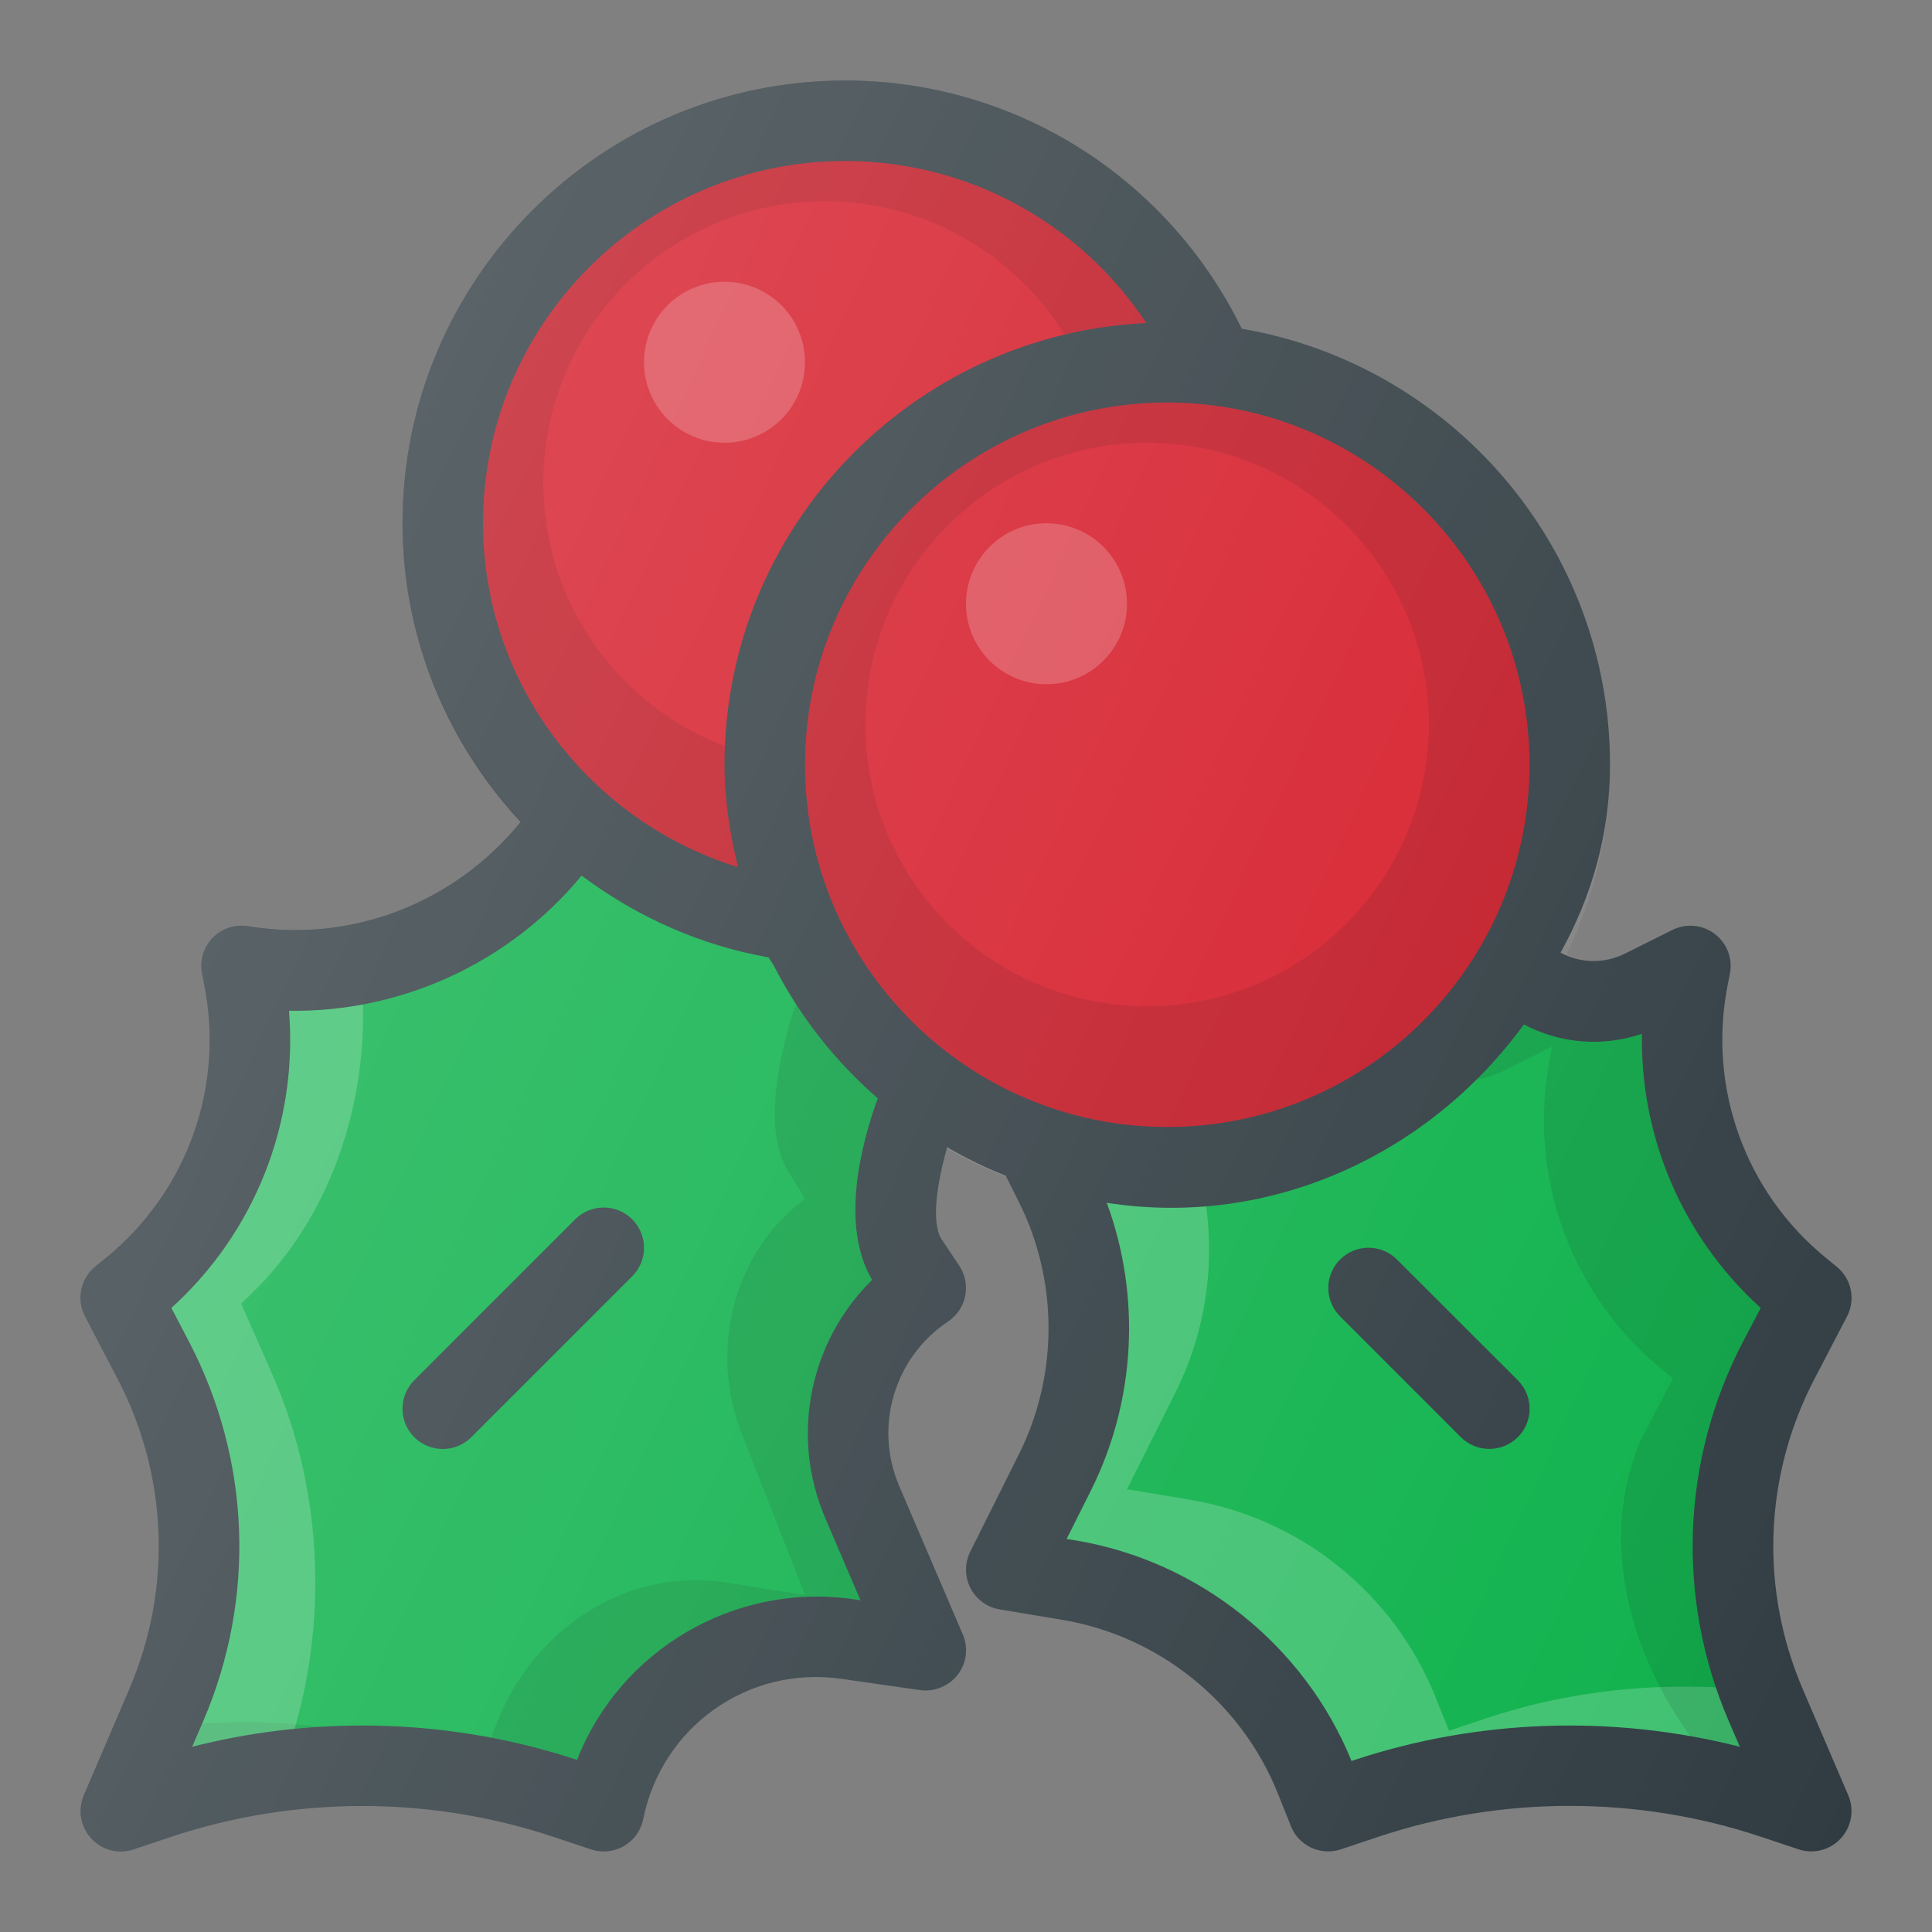
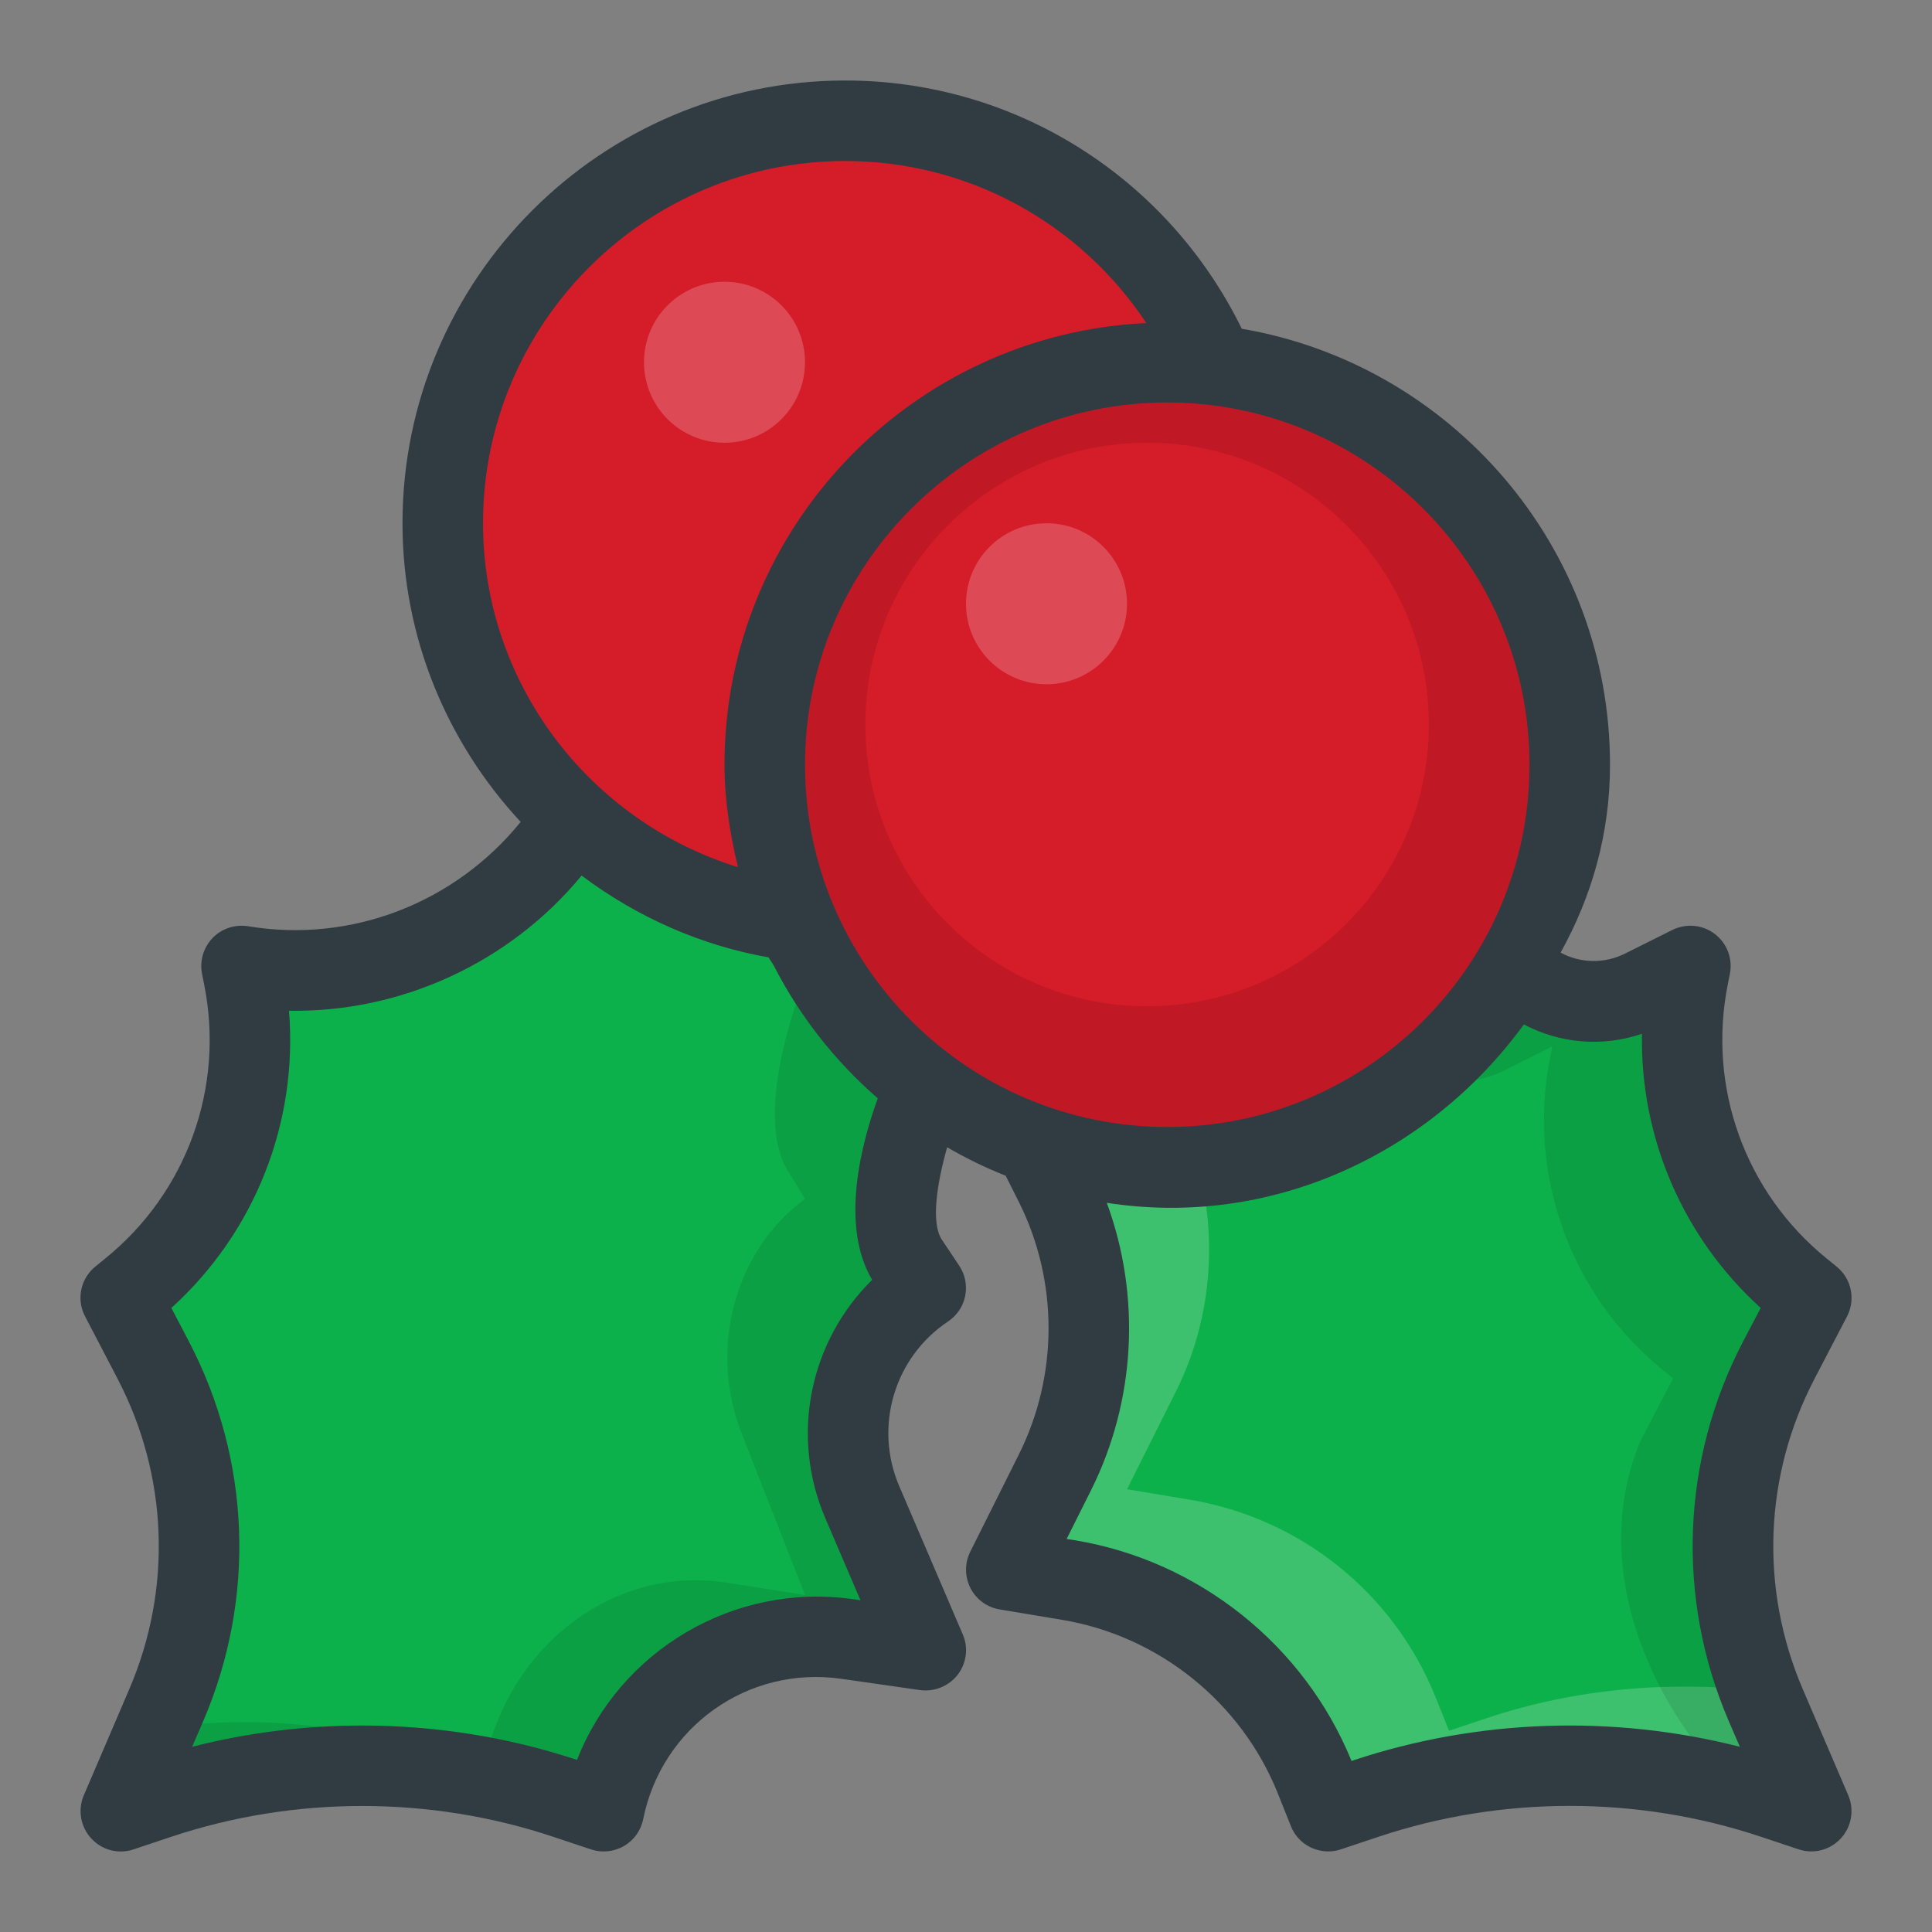
<svg xmlns="http://www.w3.org/2000/svg" id="Layer_1" x="0px" y="0px" viewBox="0 0 24 24" xml:space="preserve">
  <rect x="0" y="0" width="24" height="24" fill="#808080" stroke="none" />
  <g>
    <path fill="#D51C29" d="M9.5,9.5c0-2.761,2.239-5,5-5 c0.209,0,0.407,0.037,0.609,0.061l0,0C14.352,2.763,12.574,1.5,10.5,1.5 c-2.761,0-5,2.239-5,5c0,2.553,1.92,4.635,4.391,4.939l0,0 C9.64,10.842,9.5,10.187,9.5,9.5z" />
    <circle fill="#D51C29" cx="14.5" cy="9.5" r="5" />
    <path fill="#0DB14B" d="M22.096,16.898L22.5,16.122l-0.124-0.101 c-1.154-0.936-1.694-2.434-1.402-3.891L21,12l-0.587,0.294 c-0.561,0.28-1.21,0.138-1.61-0.286C17.935,13.491,16.343,14.5,14.5,14.5 c-0.572,0-1.113-0.116-1.625-0.293l-0.018,0.007l0.249,0.498 c0.563,1.126,0.563,2.452,0,3.578L12.5,19.5l0.78,0.13 c1.379,0.23,2.537,1.162,3.056,2.46L16.5,22.5l0.47-0.157 c1.642-0.547,3.418-0.547,5.06,0L22.5,22.5l-0.566-1.321 C21.343,19.8,21.402,18.228,22.096,16.898z" />
    <path opacity="0.2" fill="#FFFFFF" d="M18.47,21.343L18,21.5l-0.164-0.41 c-0.519-1.298-1.678-2.23-3.056-2.46L14,18.5l0.606-1.211 c0.44-0.881,0.524-1.881,0.276-2.815c-0.127,0.01-0.252,0.026-0.381,0.026 c-0.572,0-1.113-0.116-1.625-0.293l-0.018,0.007l0.249,0.498 c0.563,1.126,0.563,2.452,0,3.578L12.5,19.5l0.78,0.13 c1.379,0.23,2.537,1.162,3.056,2.46L16.5,22.5l0.47-0.157 c1.642-0.547,3.418-0.547,5.06,0L22.5,22.5l-0.566-1.321 c-0.025-0.058-0.042-0.118-0.064-0.176C20.73,20.878,19.571,20.976,18.47,21.343z " />
    <path opacity="0.1" d="M21.879,16.898l0.404-0.775l-0.124-0.101 c-1.154-0.936-1.694-2.434-1.402-3.891l0.026-0.131l-0.587,0.294 c-0.561,0.28-1.21,0.138-1.61-0.286c-0.286,0.49-0.658,0.922-1.086,1.289 c0.365,0.173,0.801,0.195,1.196-0.003l0.587-0.294l-0.026,0.131 c-0.291,1.457,0.249,2.955,1.402,3.891l0.124,0.101l-0.404,0.775 c-0.879,2.102,0.893,4.265,1.434,4.445l0.47,0.157l-0.566-1.321 C21.126,19.8,21.186,18.228,21.879,16.898z" />
    <path fill="#0DB14B" d="M11.505,13.481c-0.701-0.528-1.269-1.223-1.614-2.043l0,0 c-1.061-0.13-2.007-0.603-2.756-1.286C6.253,11.528,4.638,12.273,3,12 l0.026,0.131c0.292,1.457-0.248,2.955-1.402,3.891L1.5,16.122l0.404,0.775 c0.694,1.33,0.753,2.902,0.162,4.281L1.5,22.5l0.47-0.157 c1.642-0.547,3.418-0.547,5.06,0L7.5,22.5 c0.281-1.403,1.608-2.342,3.024-2.139L11.5,20.5l-0.79-1.843 C10.299,17.697,10.631,16.579,11.5,16l-0.216-0.323 C10.828,14.992,11.5,13.5,11.5,13.5L11.505,13.481z" />
-     <path fill="#0DB14B" d="M11.505,13.481c-0.701-0.528-1.269-1.223-1.614-2.043l0,0 c-1.061-0.13-2.007-0.603-2.756-1.286C6.253,11.528,4.638,12.273,3,12 l0.026,0.131c0.292,1.457-0.248,2.955-1.402,3.891L1.5,16.122l0.404,0.775 c0.694,1.33,0.753,2.902,0.162,4.281L1.5,22.5l0.47-0.157 c1.642-0.547,3.418-0.547,5.06,0L7.5,22.5 c0.281-1.403,1.608-2.342,3.024-2.139L11.5,20.5l-0.79-1.843 C10.299,17.697,10.631,16.579,11.5,16l-0.216-0.323 C10.828,14.992,11.5,13.5,11.5,13.5L11.505,13.481z" />
+     <path fill="#0DB14B" d="M11.505,13.481l0,0 c-1.061-0.13-2.007-0.603-2.756-1.286C6.253,11.528,4.638,12.273,3,12 l0.026,0.131c0.292,1.457-0.248,2.955-1.402,3.891L1.5,16.122l0.404,0.775 c0.694,1.33,0.753,2.902,0.162,4.281L1.5,22.5l0.47-0.157 c1.642-0.547,3.418-0.547,5.06,0L7.5,22.5 c0.281-1.403,1.608-2.342,3.024-2.139L11.5,20.5l-0.79-1.843 C10.299,17.697,10.631,16.579,11.5,16l-0.216-0.323 C10.828,14.992,11.5,13.5,11.5,13.5L11.505,13.481z" />
    <path opacity="0.1" d="M11.505,13.481 c-0.701-0.528-1.269-1.223-1.614-2.043c-0.24-0.03-0.472-0.082-0.7-0.145 c0.244,0.311,0.514,0.598,0.814,0.845L10,12.159c0,0-0.672,1.632-0.216,2.38 L10,14.893c-0.869,0.634-1.201,1.855-0.79,2.905L10,19.813l-0.976-0.153 C7.608,19.439,6.281,20.466,6,22l-0.47-0.171 c-1.162-0.423-2.389-0.531-3.59-0.356L1.5,22.5l0.47-0.157 c1.642-0.547,3.418-0.547,5.06,0L7.5,22.5 c0.281-1.403,1.608-2.342,3.024-2.139L11.5,20.5l-0.79-1.843 C10.299,17.697,10.631,16.579,11.5,16l-0.216-0.323 C10.828,14.992,11.5,13.5,11.5,13.5L11.505,13.481z" />
-     <path opacity="0.2" fill="#FFFFFF" d="M3.379,17.064l-0.384-0.87 l0.118-0.113c1.041-0.997,1.547-2.562,1.359-4.116 C3.996,12.061,3.501,12.083,3,12l0.026,0.131 c0.292,1.457-0.248,2.955-1.402,3.891L1.5,16.122l0.404,0.775 c0.694,1.33,0.753,2.902,0.162,4.281L1.5,22.5l0.47-0.157 c0.493-0.164,0.999-0.263,1.509-0.329l0.054-0.149 C4.095,20.319,4.038,18.556,3.379,17.064z" />
-     <path opacity="0.1" d="M9.5,9.5c0-0.028,0.008-0.054,0.008-0.082 C7.932,9.077,6.75,7.678,6.75,6c0-1.933,1.567-3.5,3.5-3.5 c1.439,0,2.673,0.87,3.211,2.111C13.796,4.54,14.143,4.5,14.5,4.5 c0.209,0,0.407,0.037,0.609,0.061C14.352,2.763,12.574,1.5,10.5,1.5 c-2.761,0-5,2.239-5,5c0,2.553,1.92,4.635,4.391,4.939 C9.64,10.842,9.5,10.187,9.5,9.5z" />
    <circle opacity="0.2" fill="#FFFFFF" cx="13" cy="7.5" r="1" />
    <path opacity="0.1" d="M14.5,4.5c-2.761,0-5,2.239-5,5 c0,2.761,2.239,5,5,5s5-2.239,5-5C19.5,6.738,17.261,4.5,14.5,4.5z M14.25,12.5 c-1.933,0-3.5-1.567-3.5-3.5c0-1.933,1.567-3.5,3.5-3.5s3.5,1.567,3.5,3.5 C17.75,10.933,16.183,12.5,14.25,12.5z" />
    <circle opacity="0.2" fill="#FFFFFF" cx="9" cy="4.5" r="1" />
    <g>
-       <path fill="#303C42" d="M17.354,15.646c-0.195-0.195-0.512-0.195-0.707,0 s-0.195,0.512,0,0.707l1.5,1.5c0.098,0.098,0.226,0.146,0.354,0.146 s0.256-0.049,0.354-0.146c0.195-0.195,0.195-0.512,0-0.707L17.354,15.646z" />
-       <path fill="#303C42" d="M7.146,15.146l-2,2c-0.195,0.195-0.195,0.512,0,0.707 C5.244,17.951,5.372,18,5.5,18s0.256-0.049,0.354-0.146l2-2 c0.195-0.195,0.195-0.512,0-0.707S7.342,14.951,7.146,15.146z" />
      <path fill="#303C42" d="M22.394,20.982c-0.534-1.246-0.481-2.65,0.146-3.853 l0.404-0.775C23.054,16.143,23,15.884,22.815,15.734l-0.124-0.101 c-1.013-0.822-1.482-2.126-1.228-3.404l0.026-0.131 c0.038-0.187-0.035-0.38-0.187-0.496c-0.151-0.116-0.357-0.134-0.527-0.05 l-0.587,0.293c-0.259,0.13-0.557,0.121-0.802-0.011 C19.769,11.145,20,10.366,20,9.5c0-2.717-1.982-4.974-4.574-5.416 C14.505,2.205,12.612,1,10.5,1c-3.032,0-5.5,2.467-5.5,5.5 c0,1.423,0.556,2.729,1.468,3.71c-0.814,1.004-2.099,1.51-3.386,1.296 c-0.161-0.025-0.327,0.027-0.441,0.146s-0.163,0.285-0.131,0.446l0.026,0.131 c0.256,1.278-0.214,2.583-1.228,3.404l-0.124,0.101 C1,15.884,0.946,16.143,1.057,16.353l0.404,0.775 c0.627,1.203,0.68,2.607,0.146,3.853l-0.566,1.321 c-0.077,0.181-0.041,0.391,0.092,0.535C1.229,22.943,1.362,23,1.5,23 c0.053,0,0.106-0.008,0.158-0.026l0.47-0.157c1.529-0.51,3.215-0.51,4.744,0 l0.47,0.157c0.135,0.045,0.284,0.03,0.409-0.042 C7.875,22.86,7.962,22.739,7.99,22.598c0.229-1.142,1.297-1.91,2.463-1.743 l0.977,0.14c0.175,0.024,0.357-0.048,0.467-0.191 c0.11-0.144,0.135-0.335,0.063-0.501l-0.79-1.843 c-0.316-0.739-0.061-1.599,0.607-2.044c0.11-0.074,0.188-0.188,0.213-0.318 c0.026-0.13-0.001-0.265-0.074-0.375l-0.216-0.323 c-0.134-0.201-0.068-0.676,0.066-1.148c0.233,0.135,0.474,0.254,0.727,0.353 l0.165,0.329c0.49,0.98,0.49,2.15,0,3.131l-0.605,1.211 c-0.071,0.142-0.07,0.309,0.002,0.451c0.071,0.141,0.207,0.24,0.363,0.266 l0.779,0.13c1.199,0.2,2.224,1.025,2.675,2.152l0.164,0.41 c0.077,0.195,0.265,0.314,0.464,0.314c0.053,0,0.105-0.008,0.158-0.026 l0.47-0.157c1.529-0.51,3.215-0.51,4.744,0l0.47,0.157 c0.187,0.063,0.393,0.009,0.526-0.136c0.133-0.145,0.169-0.354,0.092-0.535 L22.394,20.982z M19,9.5c0,2.481-2.019,4.5-4.5,4.5s-4.5-2.019-4.5-4.5 s2.019-4.5,4.5-4.5S19,7.018,19,9.5z M10.5,2 c1.528,0,2.917,0.772,3.74,2.013C11.329,4.15,9,6.555,9,9.5 c0,0.44,0.069,0.861,0.167,1.272C7.317,10.199,6,8.484,6,6.5 C6,4.018,8.019,2,10.5,2z M10.834,15.899 C10.062,16.657,9.812,17.828,10.25,18.854l0.439,1.025L10.594,19.865 c-1.482-0.208-2.896,0.641-3.426,1.997C6.307,21.577,5.403,21.435,4.5,21.435 c-0.711,0-1.423,0.088-2.113,0.264l0.14-0.324 c0.652-1.523,0.587-3.239-0.179-4.708l-0.219-0.419 c1.04-0.943,1.574-2.305,1.461-3.692c1.386,0.023,2.737-0.591,3.635-1.679 c0.695,0.521,1.486,0.868,2.323,1.016c0.018,0.036,0.046,0.067,0.064,0.102 c0.323,0.631,0.762,1.188,1.292,1.649 C10.702,14.201,10.431,15.22,10.834,15.899z M21.652,16.667 c-0.766,1.47-0.831,3.186-0.179,4.708l0.14,0.324 c-1.576-0.401-3.259-0.345-4.802,0.169l-0.022,0.007 c-0.585-1.436-1.896-2.484-3.428-2.74L13.25,19.118l0.303-0.605 c0.556-1.112,0.622-2.414,0.196-3.571c2.037,0.316,4.004-0.6,5.181-2.216 c0.449,0.237,0.976,0.283,1.467,0.116c-0.023,1.287,0.507,2.528,1.475,3.406 L21.652,16.667z" />
    </g>
    <linearGradient id="SVGID_1_" gradientUnits="userSpaceOnUse" x1="2.704" y1="13.795" x2="24.126" y2="3.805" gradientTransform="matrix(1 0 0 -1 0 24)">
      <stop offset="0" style="stop-color:#FFFFFF;stop-opacity:0.2" />
      <stop offset="1" style="stop-color:#FFFFFF;stop-opacity:0" />
    </linearGradient>
-     <path fill="url(#SVGID_1_)" d="M22.394,20.982c-0.534-1.246-0.481-2.65,0.146-3.853 l0.404-0.775C23.054,16.143,23,15.884,22.815,15.734l-0.124-0.101 c-1.013-0.822-1.482-2.126-1.228-3.404l0.026-0.131 c0.038-0.187-0.035-0.38-0.187-0.496c-0.151-0.116-0.357-0.134-0.527-0.05 l-0.587,0.293c-0.235,0.118-0.5,0.114-0.729,0.015 C19.802,11.144,20,10.346,20,9.5c0-2.717-1.982-4.974-4.574-5.416 C14.505,2.205,12.612,1,10.5,1c-3.032,0-5.5,2.467-5.5,5.5 c0,1.423,0.558,2.726,1.47,3.708c-0.814,1.005-2.1,1.513-3.388,1.299 c-0.161-0.025-0.327,0.027-0.441,0.146s-0.163,0.285-0.131,0.446l0.026,0.131 c0.256,1.278-0.214,2.583-1.228,3.404l-0.124,0.101 C1,15.884,0.946,16.143,1.057,16.353l0.404,0.775 c0.627,1.203,0.68,2.607,0.146,3.853l-0.566,1.321 c-0.077,0.181-0.041,0.391,0.092,0.535C1.229,22.943,1.362,23,1.5,23 c0.053,0,0.106-0.008,0.158-0.026l0.47-0.157c1.529-0.51,3.215-0.51,4.744,0 l0.47,0.157c0.135,0.045,0.284,0.03,0.409-0.042 C7.875,22.86,7.962,22.739,7.99,22.598c0.229-1.142,1.297-1.91,2.463-1.743 l0.977,0.14c0.175,0.024,0.357-0.048,0.467-0.191 c0.11-0.144,0.135-0.335,0.063-0.501l-0.79-1.843 c-0.316-0.739-0.061-1.599,0.607-2.044c0.11-0.074,0.188-0.188,0.213-0.318 c0.026-0.13-0.001-0.265-0.074-0.375l-0.216-0.323 c-0.133-0.199-0.069-0.668,0.063-1.135c0.235,0.136,0.481,0.254,0.736,0.354 l0.159,0.317c0.49,0.98,0.49,2.15,0,3.131l-0.605,1.211 c-0.071,0.142-0.07,0.309,0.002,0.451c0.071,0.141,0.207,0.24,0.363,0.266 l0.779,0.13c1.199,0.2,2.224,1.025,2.675,2.152l0.164,0.41 c0.077,0.195,0.265,0.314,0.464,0.314c0.053,0,0.105-0.008,0.158-0.026 l0.47-0.157c1.529-0.51,3.215-0.51,4.744,0l0.47,0.157 c0.187,0.063,0.393,0.009,0.526-0.136c0.133-0.145,0.169-0.354,0.092-0.535 L22.394,20.982z" />
  </g>
</svg>